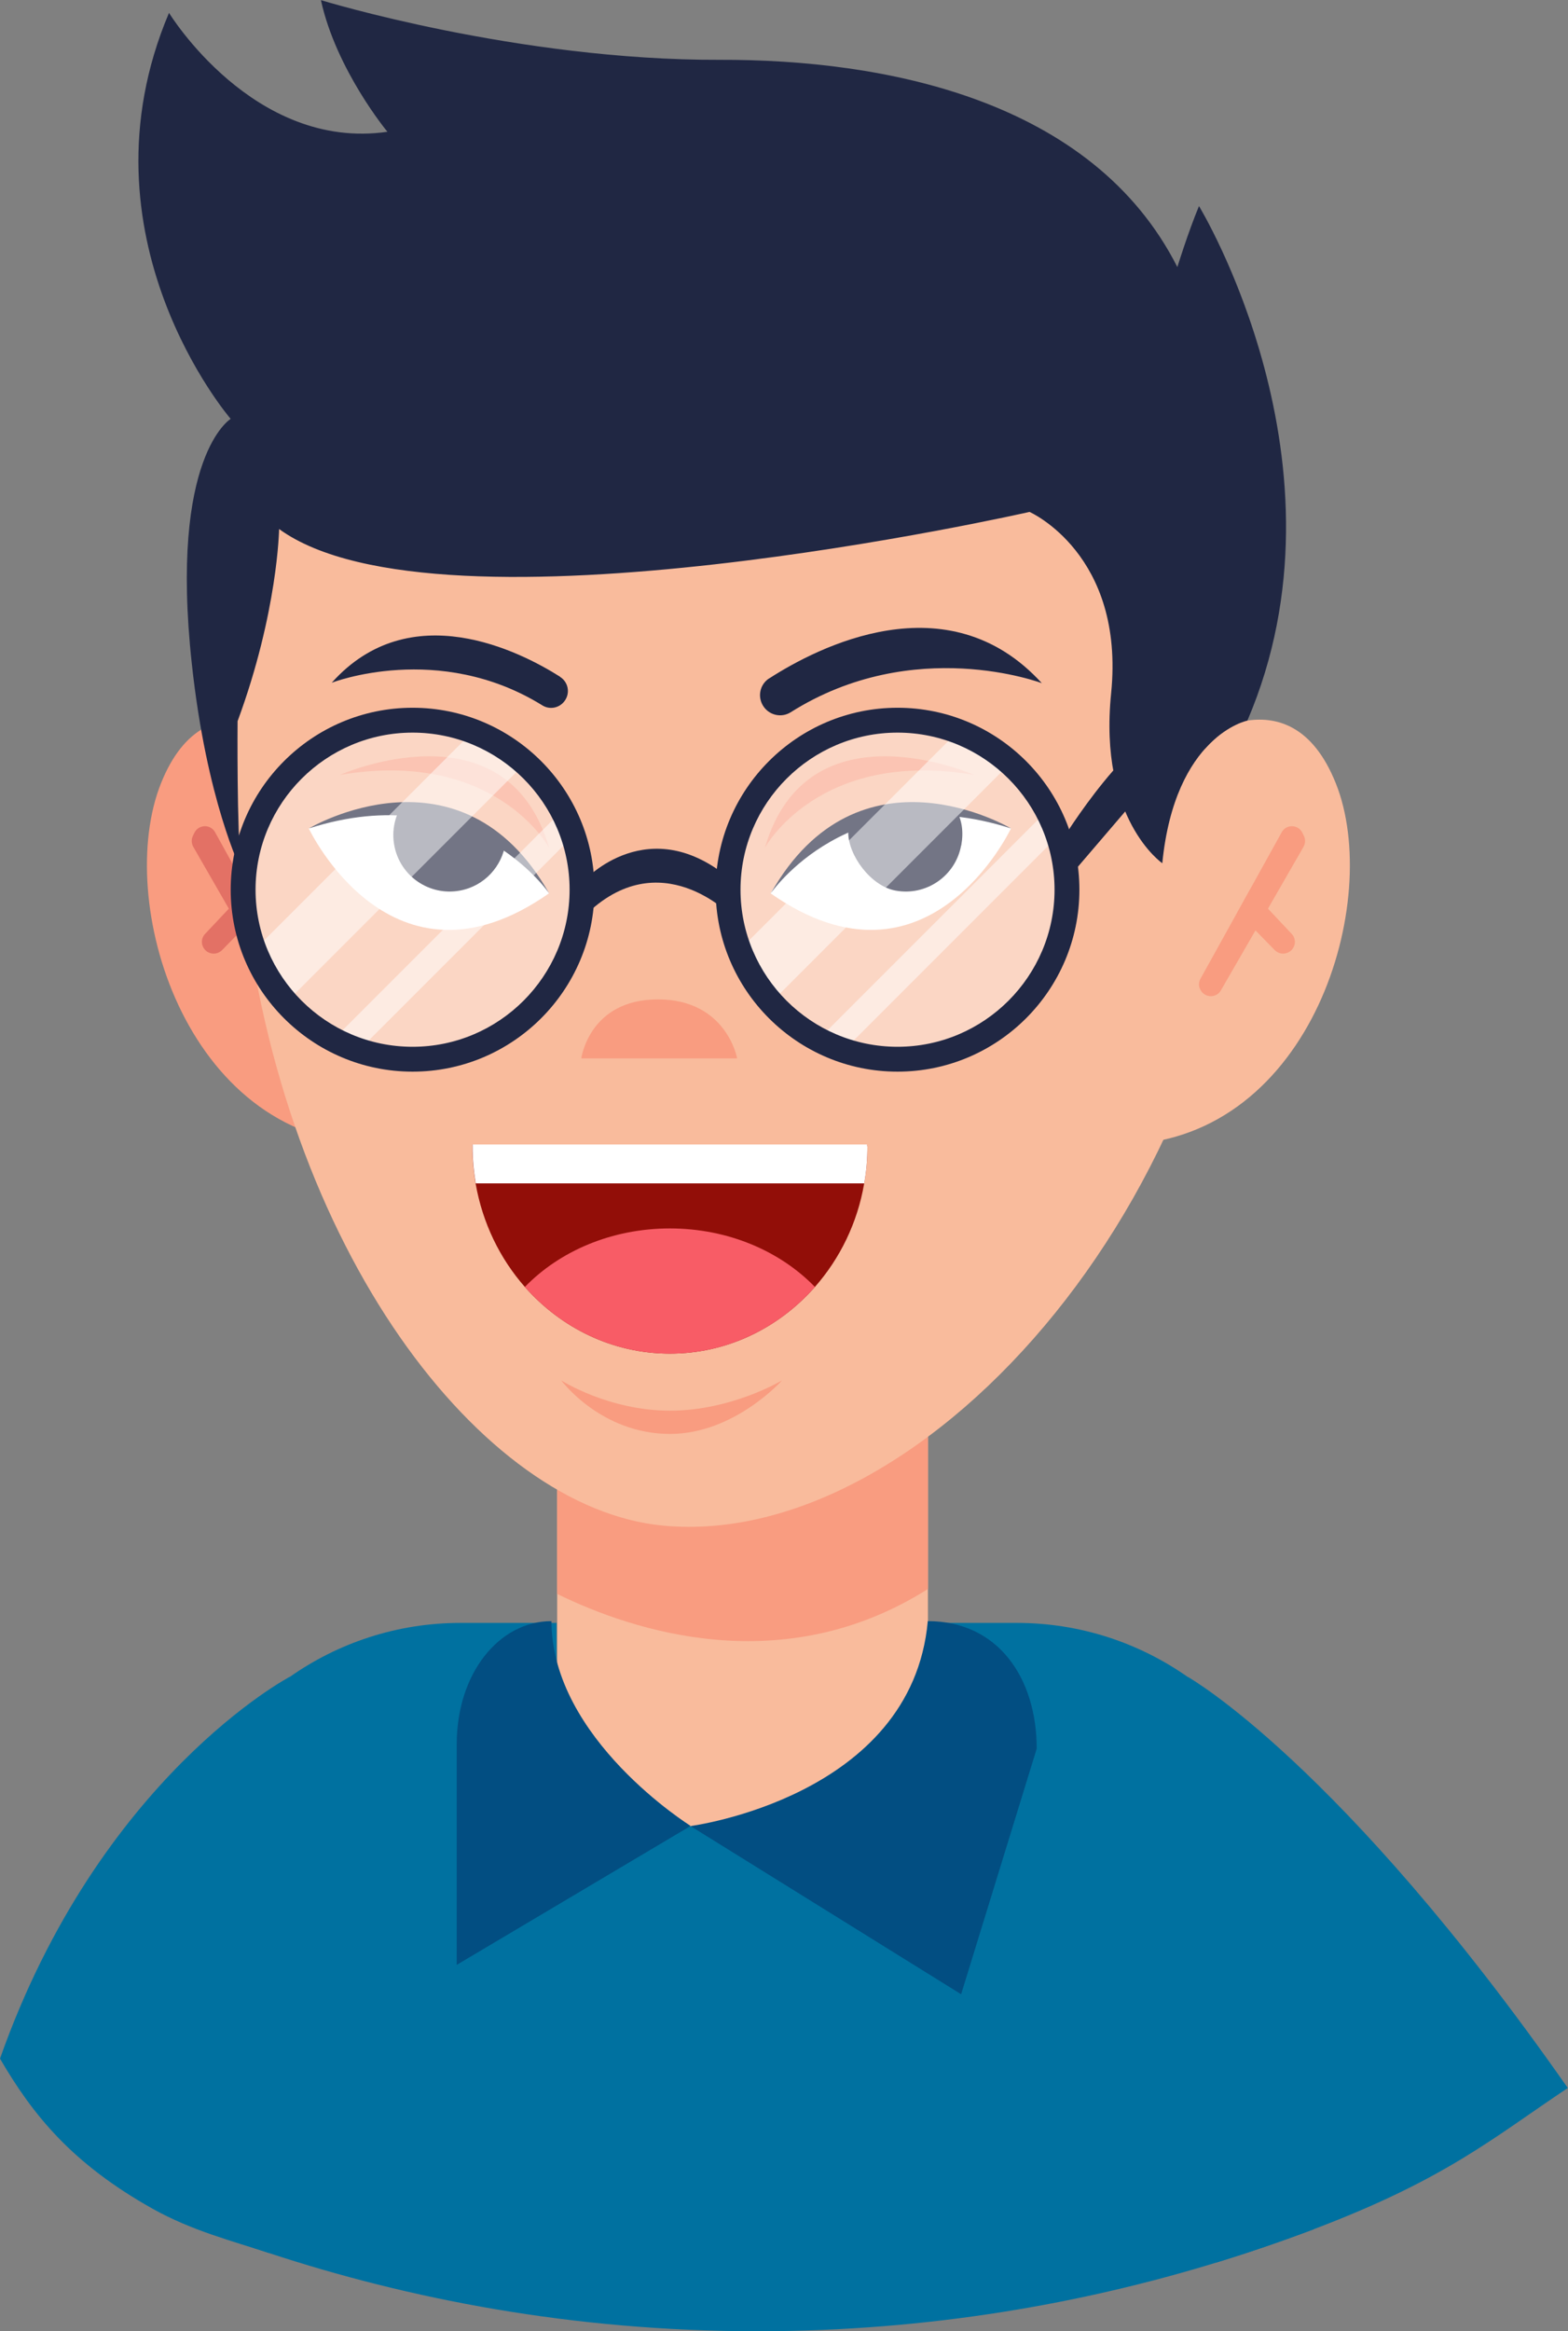
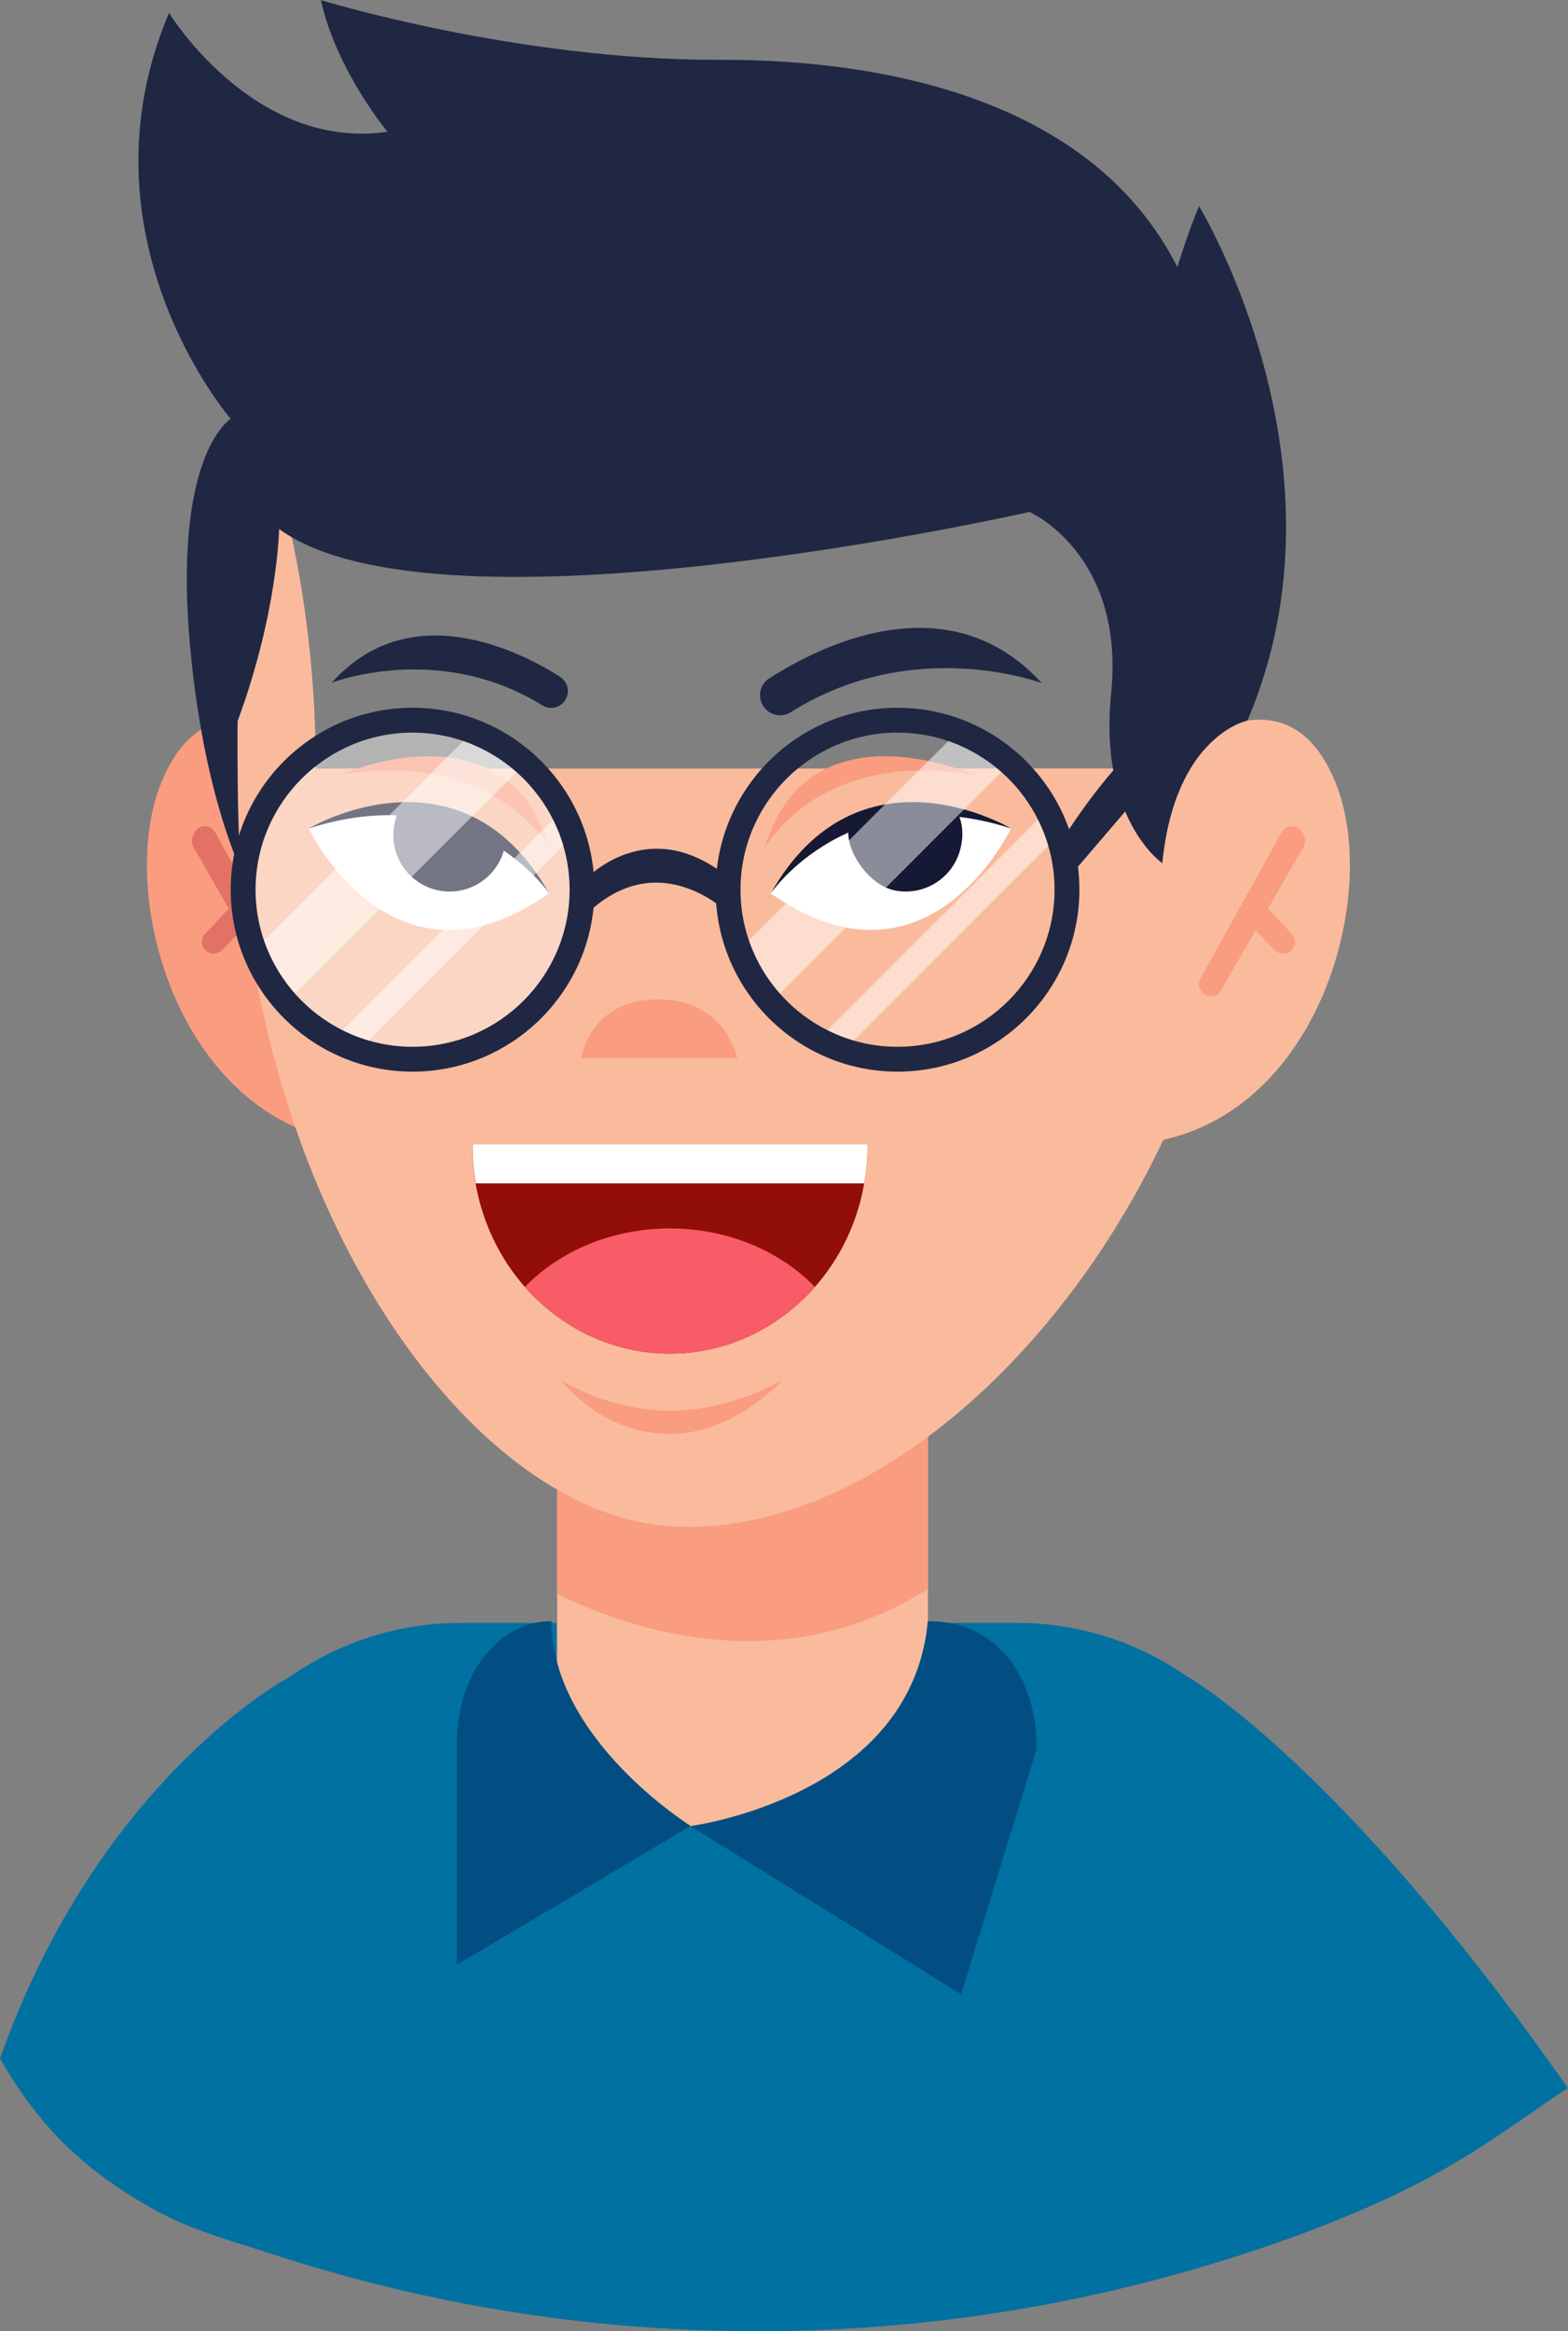
<svg xmlns="http://www.w3.org/2000/svg" id="OBJECTS" viewBox="0 0 107.25 159.39">
  <rect x="0" y="0" width="107.25" height="159.39" fill="#808080" stroke="none" />
  <defs>
    <style>      .cls-1 {        fill: #024e82;      }      .cls-2, .cls-3, .cls-4 {        fill: #fff;      }      .cls-3 {        opacity: .4;      }      .cls-4 {        opacity: .5;      }      .cls-5 {        fill: #920e08;      }      .cls-6 {        fill: #f85c66;      }      .cls-7 {        fill: #202743;      }      .cls-8 {        fill: #f9bb9c;      }      .cls-9 {        fill: #0071a0;      }      .cls-10 {        fill: #e37165;      }      .cls-11 {        fill: #161933;      }      .cls-12 {        fill: #f99c80;      }    </style>
  </defs>
  <g>
    <g>
      <path class="cls-12" d="m21.07,51.04s-6.86-5.49-10.06,2.52c-3.2,8,1.6,24.24,14.41,24.7l-4.35-27.22Z" />
      <g>
        <path class="cls-10" d="m20.32,67.56c-.12.36-.44.55-.76.55-.27,0-.53-.13-.69-.4l-2.36-4.09-.85-1.48-2.44-4.24c-.13-.23-.14-.51-.03-.74l.1-.21c.28-.59,1.11-.62,1.42-.05l2.18,3.93.85,1.53,2.53,4.56c.11.2.13.43.06.64Z" />
        <path class="cls-10" d="m17.73,62.35l-1.22,1.26-1.32,1.35c-.16.16-.38.25-.6.24-.47-.02-.78-.4-.78-.81,0-.19.07-.38.22-.54l1.62-1.72,1.23-1.3.85,1.53Z" />
      </g>
    </g>
    <path class="cls-8" d="m61.38,124.18s.02-.01.03-.02c1.29-.81,2.06-2.24,2.06-3.76v-30.72h-25.36v30.72c0,1.52.77,2.95,2.06,3.76l.03.02c.72.46,1.56.71,2.41.71h16.35c.86,0,1.69-.25,2.41-.71Z" />
    <path class="cls-12" d="m63.47,90.93v17.71c-9.9,6.26-20.15,2.89-25.36.34v-18.04h25.36Z" />
-     <path class="cls-8" d="m85.39,52.54c0,28.59-21.93,53.47-40.02,51.77-12.4-1.16-26.08-18.79-28.75-43.41,0,0,0,0,0,0-.3-2.72-.45-5.51-.45-8.36,0-6.62.83-12.95,2.35-18.77.12-.46.24-.91.37-1.36h63.79c1.75,6.19,2.71,12.99,2.71,20.14Z" />
+     <path class="cls-8" d="m85.39,52.54c0,28.59-21.93,53.47-40.02,51.77-12.4-1.16-26.08-18.79-28.75-43.41,0,0,0,0,0,0-.3-2.72-.45-5.51-.45-8.36,0-6.62.83-12.95,2.35-18.77.12-.46.24-.91.37-1.36c1.75,6.19,2.71,12.99,2.71,20.14Z" />
    <path class="cls-12" d="m38.39,94.38s3.23,2.07,7.44,2.07,7.66-2.07,7.66-2.07c0,0-3.26,3.66-7.66,3.66-4.74,0-7.44-3.66-7.44-3.66Z" />
    <g>
      <g>
        <path class="cls-2" d="m21.12,56.64s5.65,12,16.43,4.44c0,0-.92-1.74-2.81-3.36-1.61-1.38-3.92-2.67-6.97-2.73-1.92-.04-4.14.42-6.65,1.65Z" />
        <path class="cls-11" d="m26.97,57.81c.39,2.09,2.4,3.47,4.49,3.08,1.68-.31,2.9-1.67,3.12-3.28-1.61-1.38-3.92-2.67-6.97-2.73-.58.82-.84,1.86-.64,2.93Z" />
        <path class="cls-11" d="m37.56,61.08s-5.44-7.97-16.43-4.44c0,0,10.4-6.21,16.43,4.44Z" />
      </g>
      <path class="cls-12" d="m37.56,57.96s-3.67-6.78-14.3-4.98c0,0,11.37-5.05,14.3,4.98Z" />
    </g>
    <g>
      <g>
        <path class="cls-2" d="m69.15,56.64s-5.65,12-16.44,4.44c0,0,.92-1.74,2.81-3.36,1.61-1.38,3.92-2.68,6.97-2.73.15,0,.29,0,.44,0,.56,0,1.14.06,1.74.16,1.36.23,2.85.69,4.47,1.49Z" />
        <path class="cls-11" d="m65.74,57.81c-.39,2.09-2.4,3.47-4.49,3.08-1.69-.31-3.23-2.41-3.23-3.97,1.32-1.13,3.23-1.67,5.51-1.94.56,0,1.21.19,1.82.29.45.77.57,1.58.4,2.53Z" />
        <path class="cls-11" d="m52.72,61.08s5.44-7.97,16.43-4.44c0,0-10.4-6.21-16.43,4.44Z" />
      </g>
      <path class="cls-12" d="m52.32,57.96s3.67-6.78,14.3-4.98c0,0-11.37-5.05-14.3,4.98Z" />
    </g>
    <path class="cls-12" d="m39.76,72.36s.54-4.03,5.24-4.03,5.42,4.03,5.42,4.03h-10.66Z" />
    <g>
      <path class="cls-5" d="m59.33,78.37c0,.87-.07,1.71-.22,2.54-.46,2.7-1.66,5.14-3.37,7.08-2.47,2.8-6,4.56-9.92,4.56s-7.45-1.76-9.92-4.56c-1.71-1.94-2.9-4.38-3.37-7.08-.14-.82-.22-1.67-.22-2.54,0-.04,0-.08,0-.12h26.99s0,.08,0,.12Z" />
      <path class="cls-2" d="m59.33,78.37c0,.87-.07,1.71-.22,2.54h-26.57c-.14-.82-.22-1.67-.22-2.54,0-.04,0-.08,0-.12h26.99s0,.08,0,.12Z" />
      <path class="cls-6" d="m55.74,87.99c-2.47,2.8-6,4.56-9.92,4.56s-7.45-1.76-9.92-4.56c2.38-2.45,5.94-4,9.92-4s7.54,1.55,9.92,4Z" />
    </g>
    <g>
      <path class="cls-7" d="m38.31,46.27c-2.73-1.73-10.26-5.58-15.62.41,0,0,7.31-2.85,14.41,1.55.5.31,1.15.18,1.5-.28h0c.42-.54.28-1.31-.29-1.67Z" />
      <path class="cls-7" d="m52.62,46.38c3.24-2.09,12.18-6.76,18.64.33,0,0-8.75-3.33-17.18,1.99-.59.37-1.37.23-1.8-.32h0c-.5-.64-.35-1.56.33-2Z" />
    </g>
    <g>
      <path class="cls-8" d="m81.31,51.04s6.86-5.49,10.06,2.52c3.2,8-1.6,24.24-14.41,24.7l4.35-27.22Z" />
      <g>
        <path class="cls-12" d="m82.06,67.56c.12.36.44.55.76.55.27,0,.54-.13.69-.4l2.36-4.09.85-1.48,2.44-4.24c.13-.23.14-.51.03-.74l-.1-.21c-.28-.59-1.11-.62-1.42-.05l-2.18,3.93-.85,1.53-2.53,4.56c-.11.2-.13.43-.06.64Z" />
        <path class="cls-12" d="m84.65,62.35l1.22,1.26,1.32,1.35c.16.16.38.25.6.24.47-.02.78-.4.78-.81,0-.19-.07-.38-.22-.54l-1.62-1.72-1.23-1.3-.85,1.53Z" />
      </g>
    </g>
    <path class="cls-7" d="m15.77,28.63S5.06,16.21,11.56.88c0,0,5.78,9.46,14.94,8.13,0,0-3.5-4.21-4.55-9,0,0,13.46,4.13,27.3,4.08,11.17-.03,25.46,2.67,31.28,14.17,0,0,.72-2.34,1.48-4.17,0,0,10.8,17.69,3.31,35.18,0,0-4.95.99-5.82,9.75,0,0-4.37-3-3.5-11.61.96-9.53-5.58-12.41-5.58-12.41,0,0-40.33,9.17-51.33,1.17,0,0-.08,5.67-2.84,13.14,0,0-.06,7.41.24,10.16,0,0-2.36-4.72-3.37-14.09-1.55-14.25,2.67-16.75,2.67-16.75Z" />
    <g>
      <g>
        <g>
          <g>
            <path class="cls-3" d="m39.55,60.83c0,6.26-5.07,11.33-11.33,11.33-1.21,0-2.38-.19-3.47-.54-.61-.2-1.2-.44-1.76-.73-1.23-.64-2.32-1.5-3.23-2.52-.93-1.04-1.67-2.26-2.16-3.59-.46-1.23-.7-2.56-.7-3.94,0-6.26,5.07-11.34,11.34-11.34,1.39,0,2.71.25,3.94.7,1.33.5,2.55,1.23,3.59,2.16,1.02.91,1.88,2.01,2.52,3.23.29.56.54,1.15.73,1.76.35,1.09.54,2.26.54,3.47Z" />
            <path class="cls-4" d="m35.75,52.36l-16,16c-.93-1.04-1.67-2.26-2.16-3.59l14.57-14.57c1.33.5,2.55,1.23,3.59,2.16Z" />
            <path class="cls-4" d="m39.01,57.35l-14.26,14.26c-.61-.2-1.2-.44-1.76-.73l15.29-15.29c.29.56.54,1.15.73,1.76Z" />
            <path class="cls-7" d="m28.22,73.27c-6.86,0-12.44-5.58-12.44-12.44s5.58-12.44,12.44-12.44,12.44,5.58,12.44,12.44-5.58,12.44-12.44,12.44Zm0-23.18c-5.92,0-10.74,4.82-10.74,10.74s4.82,10.74,10.74,10.74,10.74-4.82,10.74-10.74-4.82-10.74-10.74-10.74Z" />
          </g>
          <g>
-             <path class="cls-3" d="m72.72,60.83c0,6.26-5.07,11.33-11.33,11.33-1.21,0-2.38-.19-3.47-.54-.61-.2-1.2-.44-1.76-.73-1.23-.64-2.32-1.5-3.24-2.52-.93-1.04-1.67-2.26-2.16-3.59-.46-1.23-.7-2.56-.7-3.94,0-6.26,5.07-11.34,11.34-11.34,1.39,0,2.71.25,3.94.7,1.33.5,2.55,1.23,3.59,2.16,1.02.91,1.88,2.01,2.52,3.23.29.56.54,1.15.73,1.76.35,1.09.54,2.26.54,3.47Z" />
            <path class="cls-4" d="m68.92,52.36l-16,16c-.93-1.04-1.67-2.26-2.16-3.59l14.57-14.57c1.33.5,2.55,1.23,3.59,2.16Z" />
            <path class="cls-4" d="m72.18,57.35l-14.26,14.26c-.61-.2-1.2-.44-1.76-.73l15.29-15.29c.29.56.54,1.15.73,1.76Z" />
            <path class="cls-7" d="m61.39,73.27c-6.86,0-12.44-5.58-12.44-12.44s5.58-12.44,12.44-12.44,12.44,5.58,12.44,12.44-5.58,12.44-12.44,12.44Zm0-23.18c-5.92,0-10.74,4.82-10.74,10.74s4.82,10.74,10.74,10.74,10.74-4.82,10.74-10.74-4.82-10.74-10.74-10.74Z" />
          </g>
        </g>
        <path class="cls-7" d="m72.34,57.93s4.24-7.11,7.73-8.44c2.9-1.11,3.12.94,3.12.94,0,0-.41.33-.72.71-.19.24-2.52.85-3.46,1.95l-5.29,6.18-1.39-1.35Z" />
      </g>
      <path class="cls-7" d="m39.97,60.19s4.43-4.86,10.08,0v2.45s-4.92-5.16-10.08,0v-2.45Z" />
    </g>
  </g>
  <g>
    <path class="cls-9" d="m107.25,142.75c-5.09,3.39-8.31,6.22-17.38,9.66-2.12.8-4.35,1.57-6.67,2.28l-13.56-17.2,11.62-22.83h0s10.4,5.84,25.97,28.09Z" />
    <path class="cls-9" d="m89.88,131.27v21.14c-2.12.8-4.35,1.57-6.67,2.28-9.05,2.77-19.59,4.7-31.4,4.7-12.71,0-23.94-2.23-33.42-5.35-2.53-.83-4.93-1.72-7.2-2.65v-20.12c0-6.87,3.41-12.94,8.62-16.61,3.31-2.33,7.34-3.7,11.69-3.7h6.57v9.41c0,1.52.77,2.95,2.06,3.77.01,0,.02.01.03.02.72.46,1.56.71,2.41.71h16.35c.85,0,1.69-.25,2.41-.71.01,0,.02-.01.03-.02,1.28-.82,2.06-2.24,2.06-3.77l.03-9.41h6.1c4.36,0,8.4,1.38,11.71,3.71,5.2,3.68,8.6,9.74,8.6,16.6Z" />
    <path class="cls-9" d="m31.44,137.49l-13.05,16.55c-2.53-.83-5.28-1.53-7.96-3.03-5.49-3.08-8.18-6.39-10.43-10.26,6.8-19.25,19.81-26.1,19.81-26.1l11.63,22.84Z" />
    <path class="cls-1" d="m37.72,110.84h0c-3.6,0-6.48,3.59-6.48,8.41v15.09l16-9.5s-9.52-5.93-9.52-14.01Z" />
    <path class="cls-1" d="m63.46,110.84h0c4.82,0,7.45,3.9,7.45,8.72l-5.17,16.79-18.51-11.5s15.14-1.97,16.23-14.01Z" />
  </g>
</svg>